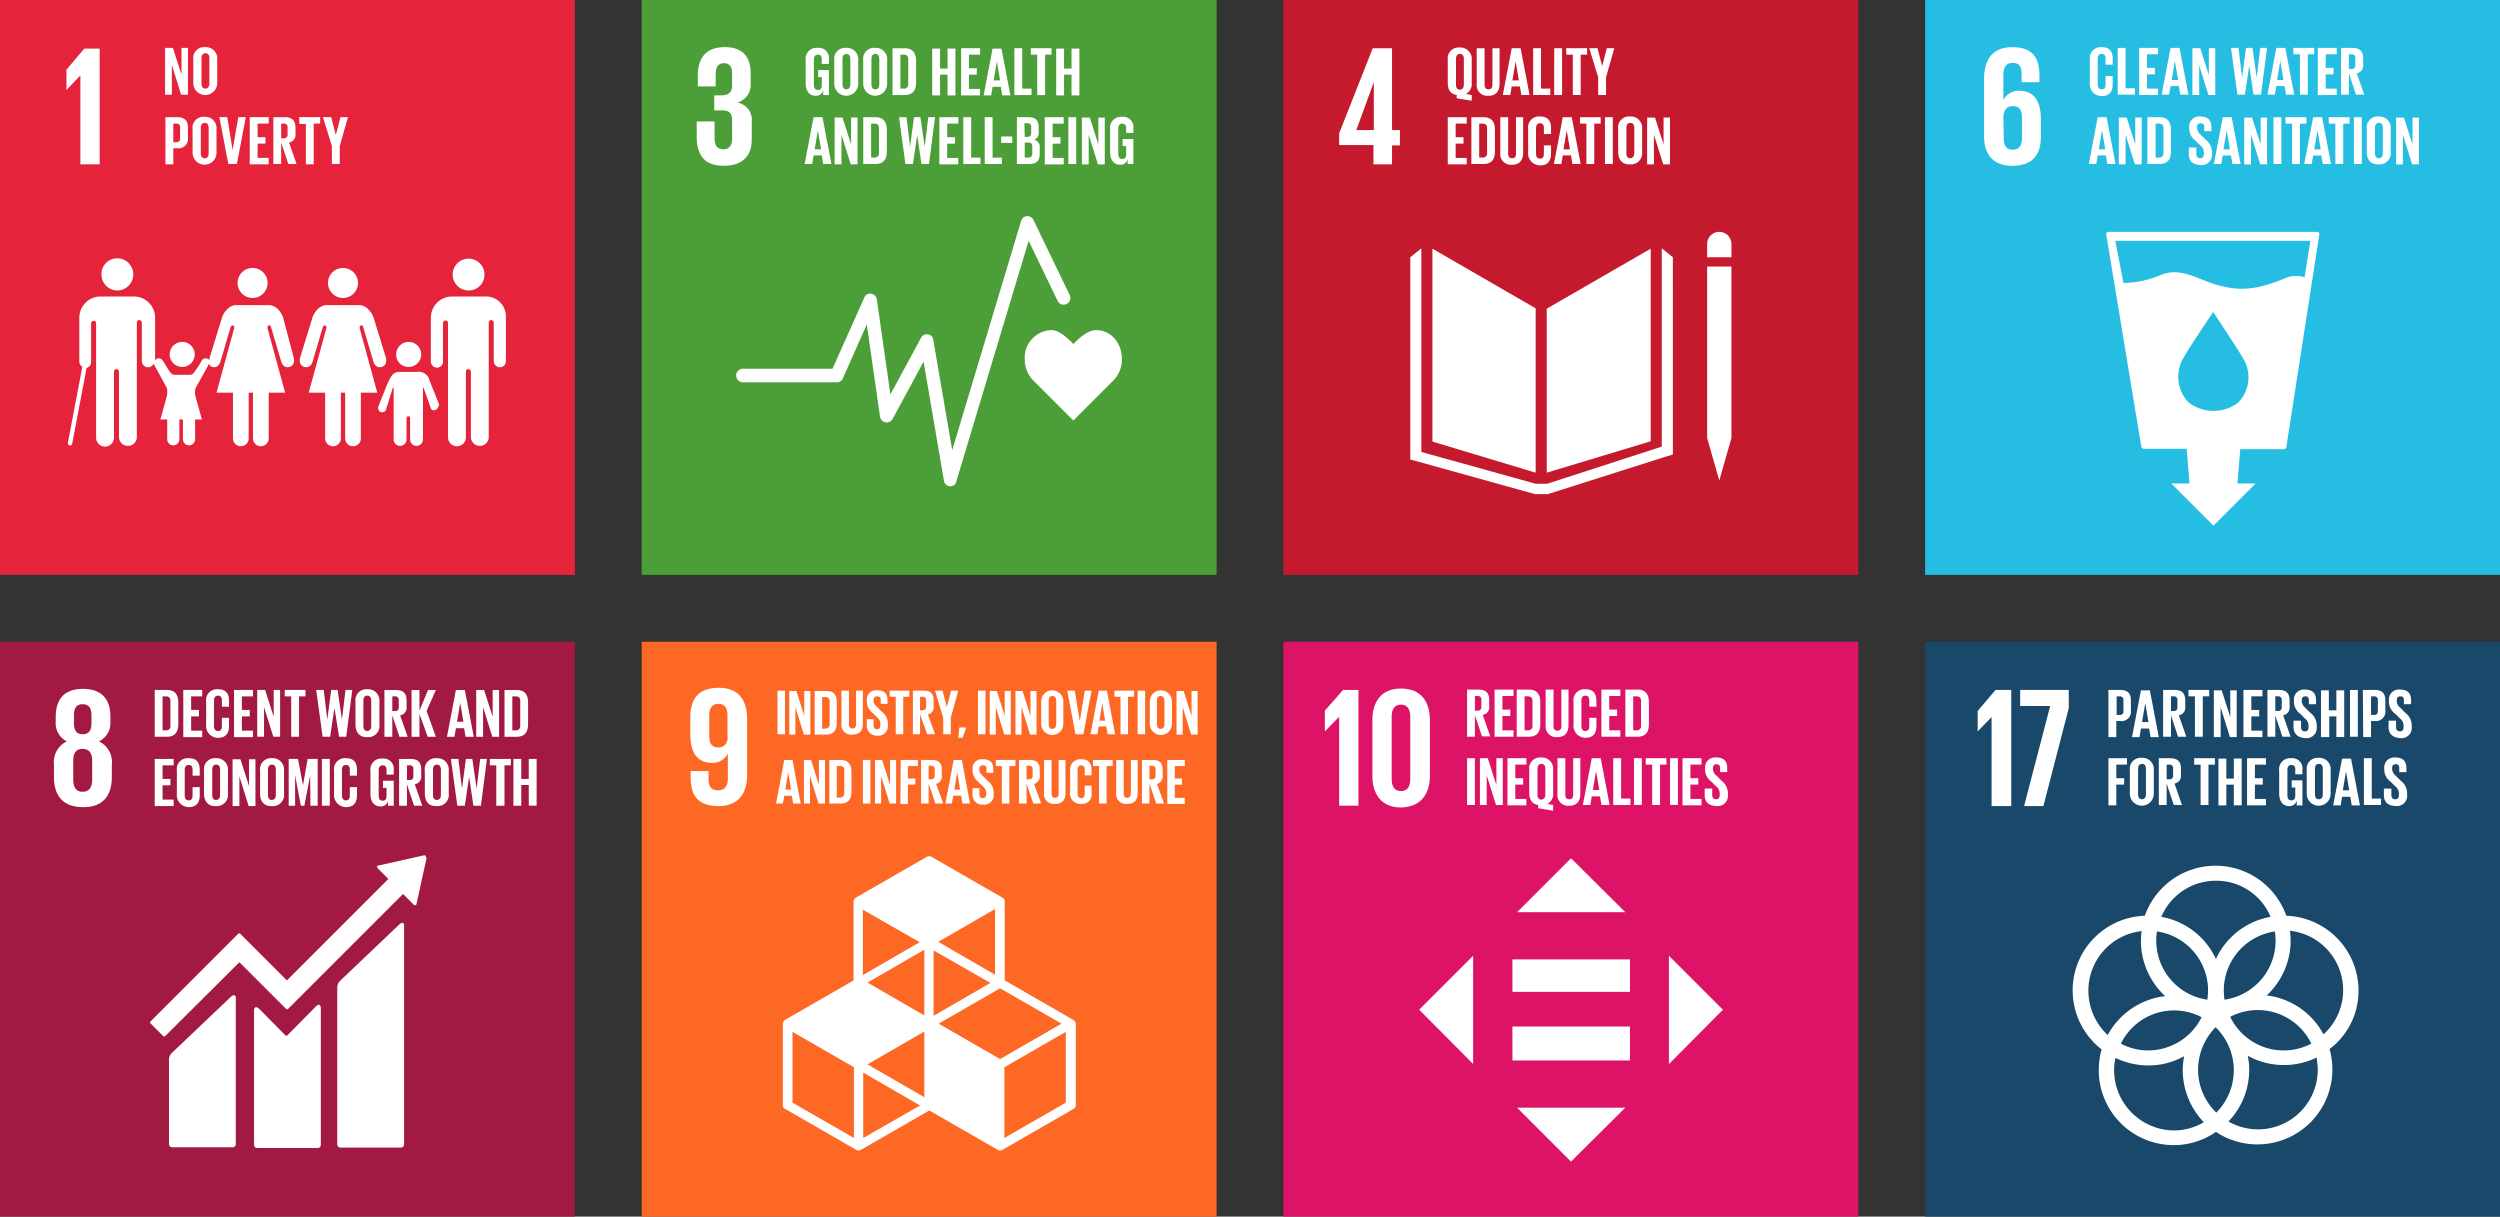
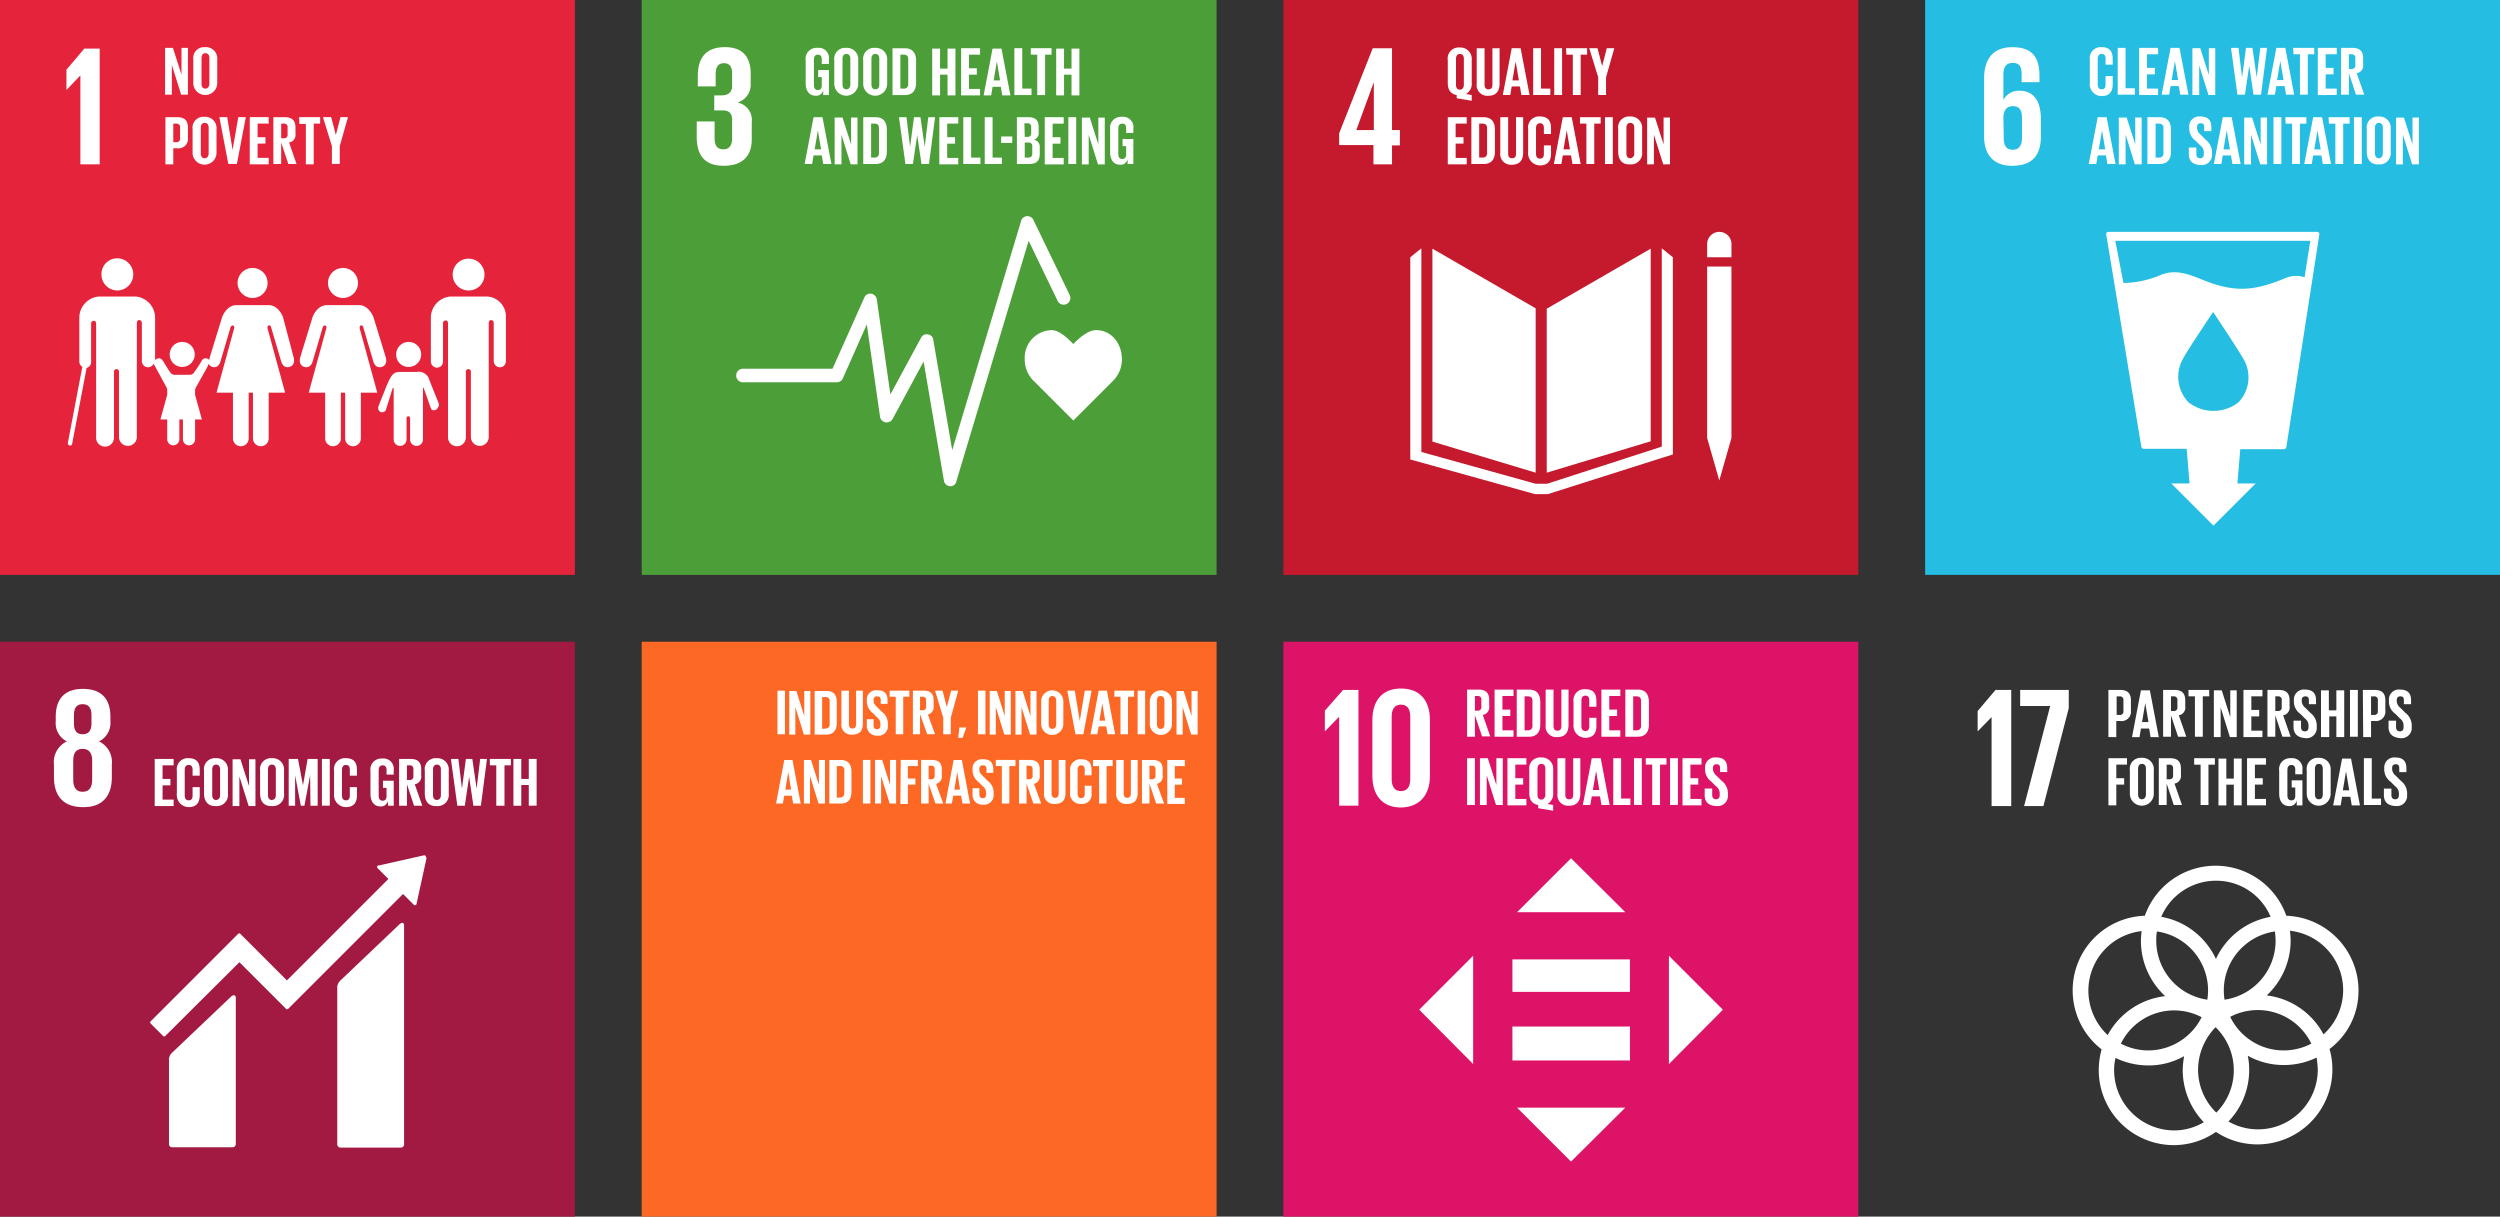
<svg xmlns="http://www.w3.org/2000/svg" width="374" height="182" viewBox="0 0 374 182">
  <rect x="0" y="0" width="374" height="182" fill="#333333" stroke="none" />
  <g id="グループ_6292" data-name="グループ 6292" transform="translate(-131 -2609)">
    <g id="グループ_6270" data-name="グループ 6270" transform="translate(-71.999 1079.9)">
      <path id="パス_20253" data-name="パス 20253" d="M83.8,185h86v86h-86Z" transform="translate(119.199 1344.1)" fill="#e5243b" />
      <path id="パス_20254" data-name="パス 20254" d="M104.431,202.662h.053v13.255h2.886V198.6h-2.3l-2.672,3.154V204.8Zm58.153,32.123a2.35,2.35,0,0,0,2.352-2.405,2.379,2.379,0,1,0-2.352,2.405Zm2.779.909H159.8a3.189,3.189,0,0,0-2.886,3.154v6.574a.937.937,0,0,0,.909.909.9.9,0,0,0,.909-.909v-5.666c0-.214.053-.481.428-.481.267,0,.321.267.321.481v17a1.336,1.336,0,0,0,2.672,0v-9.835a.374.374,0,1,1,.748,0V256.7a1.336,1.336,0,0,0,2.672,0v-17c0-.16.053-.481.321-.481.374,0,.428.267.428.481v5.666a.937.937,0,0,0,.909.909.9.9,0,0,0,.909-.909v-6.521a2.985,2.985,0,0,0-2.779-3.154Zm-21.594.214a2.245,2.245,0,1,0-2.245-2.245A2.258,2.258,0,0,0,143.77,235.908Zm2.672,4.116c.321-.107.374.321.374.321l1.5,5.078s.267,1.069,1.229.8.641-1.39.641-1.39l-1.871-6.093s-.695-1.764-2.138-1.764h-4.81c-1.5,0-2.138,1.764-2.138,1.764l-1.871,6.093s-.321,1.122.641,1.39,1.229-.8,1.229-.8l1.5-5.078s.107-.374.374-.321c.321.107.16.481.16.481l-2.619,9.567H141.1v6.841a1.176,1.176,0,1,0,2.352,0v-6.841h.641v6.841a1.176,1.176,0,1,0,2.352,0v-6.841H148.9l-2.619-9.567S146.175,240.13,146.442,240.023Zm-16.2-4.116A2.245,2.245,0,1,0,128,233.663,2.258,2.258,0,0,0,130.247,235.908Zm4.543,2.833s-.641-1.764-2.138-1.764h-4.81c-1.5,0-2.138,1.764-2.138,1.764l-1.871,6.093a1.3,1.3,0,0,0-.053.374.658.658,0,0,0-.534-.267.614.614,0,0,0-.588.321,15.6,15.6,0,0,1-1.229,1.871.709.709,0,0,1-.588.267H118.6a.709.709,0,0,1-.588-.267c-.267-.267-1.176-1.871-1.229-1.871a.614.614,0,0,0-.588-.321.588.588,0,0,0-.534.321v-6.414a3.189,3.189,0,0,0-2.886-3.154H107.21a3.189,3.189,0,0,0-2.886,3.154v6.574a.922.922,0,0,0,.481.8.187.187,0,0,0-.053.107l-2.138,11.224a.368.368,0,0,0,.267.428h.053a.3.3,0,0,0,.321-.267l2.138-11.224v-.107a.916.916,0,0,0,.695-.909v-5.666c0-.214.053-.481.428-.481.267,0,.321.267.321.481v17a1.336,1.336,0,0,0,2.672,0v-9.888a.374.374,0,1,1,.748,0V256.7a1.336,1.336,0,0,0,2.672,0v-17c0-.16.053-.481.321-.481.374,0,.428.267.428.481v5.666a.937.937,0,0,0,.909.909.952.952,0,0,0,.855-.534.187.187,0,0,0,.053.107l1.871,3.421a1.106,1.106,0,0,1,.107.428v.695l-1.016,3.688h1.016v2.993a.909.909,0,0,0,1.817,0V254.08h.534v2.993a.909.909,0,0,0,1.817,0V254.08h1.016l-1.016-3.688v-.641a1.106,1.106,0,0,1,.107-.428l1.764-3.154a2.425,2.425,0,0,0,.16-.428.956.956,0,0,0,.534.481c.962.267,1.229-.8,1.229-.8l1.5-5.078s.107-.374.374-.321c.321.107.16.481.16.481l-2.619,9.567h2.459v6.841a1.176,1.176,0,1,0,2.352,0v-6.841h.641v6.841a1.176,1.176,0,1,0,2.352,0v-6.841h2.459l-2.619-9.567s-.107-.428.16-.481c.321-.107.374.321.374.321l1.5,5.078s.267,1.069,1.229.8.641-1.39.641-1.39Zm18.814,7.483a1.871,1.871,0,1,0-1.871-1.871A1.827,1.827,0,0,0,153.6,246.223Zm4.436,5.345c0-.053-1.176-2.94-1.336-3.367a1.647,1.647,0,0,0-1.924-1.229h-2.619c-.962.053-1.283.534-2.352,3.314-.16.374-.695,1.71-.695,1.764a.673.673,0,0,0,.267.909.634.634,0,0,0,.8-.267l1.016-3.26s.16-.214.16,0v7.643a.962.962,0,1,0,1.924,0v-3.047s-.053-.428.267-.428.267.428.267.428v3.047a.962.962,0,1,0,1.924,0V249.43c0-.214.107-.053.107-.053l.8,2.245s.321,1.016.428,1.016a.651.651,0,0,0,.909-.374.566.566,0,0,0,.053-.695ZM109.99,234.785a2.405,2.405,0,0,0,0-4.81,2.35,2.35,0,0,0-2.352,2.405A2.384,2.384,0,0,0,109.99,234.785Z" transform="translate(110.541 1337.769)" fill="#fff" />
      <path id="パス_20255" data-name="パス 20255" d="M132.566,246.037a1.871,1.871,0,1,0-1.871-1.871A1.859,1.859,0,0,0,132.566,246.037Zm-1.55-45.165v4.436H130v-7h1.176l1.283,4.009v-4.009h.962v7h-1.016Zm3.207,2.619v-3.421a1.636,1.636,0,0,1,1.764-1.871,1.7,1.7,0,0,1,1.817,1.871v3.421a1.792,1.792,0,1,1-3.581,0Zm2.405.16v-3.795c0-.428-.16-.748-.588-.748s-.588.321-.588.748v3.795c0,.428.16.748.588.748C136.414,204.4,136.628,204.079,136.628,203.652Zm-6.574,5.024h1.764c1.176,0,1.6.588,1.6,1.55v1.5a1.416,1.416,0,0,1-1.6,1.6h-.588v2.405h-1.176Zm1.176.962v2.779h.428a.512.512,0,0,0,.588-.588v-1.6a.513.513,0,0,0-.588-.588Zm2.886,4.276v-3.421a1.636,1.636,0,0,1,1.764-1.871,1.7,1.7,0,0,1,1.817,1.871v3.421a1.792,1.792,0,1,1-3.581,0Zm2.405.16V210.28c0-.428-.16-.748-.588-.748s-.588.321-.588.748v3.795c0,.428.16.748.588.748C136.307,214.823,136.521,214.5,136.521,214.074Zm5.559-5.4-1.336,7h-1.283l-1.336-7H139.3l.8,4.917.855-4.917Zm.588,0H145.5v.962h-1.657v2.031h1.176v.962h-1.176v2.138H145.5v.962h-2.833Zm4.7,3.795v3.207H146.2v-7h1.71c1.176,0,1.6.588,1.6,1.55v.909a1.165,1.165,0,0,1-.962,1.336l1.122,3.207H148.44l-1.069-3.207Zm0-2.833v2.191h.374a.513.513,0,0,0,.588-.588v-1.016a.513.513,0,0,0-.588-.588Zm2.672-.962H153.2v.962h-.962v6.093h-1.176v-6.04H150.1l-.053-1.016Zm6.093,4.329v2.672h-1.176v-2.672l-1.336-4.329h1.229l.695,2.673.695-2.673h1.122Z" transform="translate(97.693 1337.955)" fill="#fff" />
    </g>
    <g id="グループ_6271" data-name="グループ 6271" transform="translate(-332.699 1079.9)">
      <path id="パス_20305" data-name="パス 20305" d="M440.5,185h86v86h-86Z" transform="translate(119.199 1344.1)" fill="#4c9f38" />
      <path id="パス_20306" data-name="パス 20306" d="M459.909,215.945c2.94,0,4.222-1.55,4.222-3.955v-2.566a2.65,2.65,0,0,0-2.138-2.94,2.772,2.772,0,0,0,1.978-2.833v-1.5c0-2.459-1.176-3.955-3.848-3.955-2.993,0-4.062,1.764-4.062,4.329v1.55h2.672v-1.764c0-1.069.321-1.71,1.229-1.71s1.229.588,1.229,1.55v1.871c0,.909-.588,1.39-1.55,1.39h-1.122v2.245h1.229c1.016,0,1.443.481,1.443,1.39v2.886c0,.909-.428,1.55-1.283,1.55-1.016,0-1.336-.641-1.336-1.71v-2.459H455.9v2.3c0,2.619,1.069,4.329,4.009,4.329" transform="translate(112.03 1337.955)" fill="#fff" />
      <g id="グループ_6067" data-name="グループ 6067" transform="translate(573.863 1561.43)">
        <path id="パス_20307" data-name="パス 20307" d="M562.238,281.783c0-2.405-1.55-4.383-3.9-4.383-1.176,0-2.619,1.283-3.367,2.085-.748-.8-2.085-2.085-3.26-2.085a4.13,4.13,0,0,0-4.009,4.383,4.5,4.5,0,0,0,1.229,3.1l6.04,6.04,6.04-6.04A4.5,4.5,0,0,0,562.238,281.783Z" transform="translate(-504.566 -260.343)" fill="#fff" />
        <path id="パス_20308" data-name="パス 20308" d="M499.016,285.9a.986.986,0,0,1-.962-.8l-3.047-17.852-4.65,8.605a1.008,1.008,0,0,1-1.871-.374l-1.978-13.79-3.581,8.071a.988.988,0,0,1-.909.588h-14a1.016,1.016,0,1,1,0-2.031h13.362l4.757-10.636a.937.937,0,0,1,1.015-.588,1.021,1.021,0,0,1,.855.855l2.031,14.217,4.6-8.5a.9.9,0,0,1,1.016-.481.909.909,0,0,1,.8.8l2.833,16.516L509.6,246.189a.983.983,0,0,1,1.817-.16l5.452,11.278a1,1,0,1,1-1.817.855l-4.329-8.979-10.8,35.918a.911.911,0,0,1-.909.8Z" transform="translate(-467 -245.487)" fill="#fff" />
      </g>
      <g id="グループ_6068" data-name="グループ 6068" transform="translate(584.232 1536.262)">
        <path id="パス_20309" data-name="パス 20309" d="M488.217,201.714h1.657v3.741h-.855v-.748a1.06,1.06,0,0,1-1.122.855c-1.016,0-1.5-.8-1.5-1.871v-3.421a1.636,1.636,0,0,1,1.764-1.871,1.539,1.539,0,0,1,1.71,1.764v.641h-1.069v-.695c0-.428-.16-.695-.588-.695s-.588.321-.588.748v3.795c0,.428.16.748.588.748.374,0,.588-.214.588-.695v-1.229h-.535v-1.069Zm2.459,1.978v-3.421a1.636,1.636,0,0,1,1.764-1.871,1.7,1.7,0,0,1,1.817,1.871v3.421a1.792,1.792,0,1,1-3.581,0Zm2.405.16v-3.795c0-.428-.16-.748-.588-.748s-.588.321-.588.748v3.795c0,.428.16.748.588.748C492.867,204.6,493.081,204.279,493.081,203.852Zm1.924-.16v-3.421a1.636,1.636,0,0,1,1.764-1.871,1.7,1.7,0,0,1,1.817,1.871v3.421a1.792,1.792,0,1,1-3.581,0Zm2.405.16v-3.795c0-.428-.16-.748-.588-.748s-.588.321-.588.748v3.795c0,.428.16.748.588.748S497.411,204.279,497.411,203.852Zm5.505-3.528v3.26c0,1.069-.427,1.871-1.71,1.871h-1.817v-7h1.817C502.435,198.453,502.916,199.255,502.916,200.324Zm-1.871,4.169a.621.621,0,0,0,.695-.695V200.11c0-.428-.16-.695-.695-.695h-.481v5.078Zm6.574-2.085H506.5v3.1h-1.176v-7H506.5V201.5h1.122v-2.993H508.8v7h-1.176Zm2.031-3.955h2.833v.962h-1.657v2.031H512v.962h-1.176v2.138h1.657v.962h-2.833Zm3.367,7.055,1.336-7h1.336l1.336,7H515.8l-.214-1.283h-1.229l-.214,1.283Zm1.5-2.245h.962L515,200.431Zm3.1-4.81h1.176v6.04h1.39v.962h-2.566Zm2.405,0h3.154v.962h-.962v6.04h-1.176v-6.04h-.962v-.962h-.053Zm6.147,3.955h-1.122v3.1h-1.176v-7h1.176V201.5h1.122v-2.993h1.176v7h-1.176Z" transform="translate(-486.4 -198.4)" fill="#fff" />
      </g>
      <g id="グループ_6069" data-name="グループ 6069" transform="translate(584.072 1546.578)">
        <path id="パス_20310" data-name="パス 20310" d="M486.1,224.755l1.336-7h1.336l1.336,7h-1.229l-.214-1.283h-1.229l-.214,1.283Zm1.5-2.191h.962l-.481-2.833Zm4.009-2.191v4.436H490.59v-7h1.176l1.283,4.009v-4.009h.962v7h-1.016Zm6.788-.748v3.26c0,1.069-.428,1.871-1.71,1.871h-1.817v-7h1.817C497.966,217.753,498.393,218.555,498.393,219.624Zm-1.871,4.169a.621.621,0,0,0,.695-.695V219.41c0-.428-.16-.695-.695-.695h-.481v5.078Zm6.414-3.367-.641,4.329h-1.122l-.962-7h1.122l.535,4.436.588-4.436h.962l.641,4.436.534-4.436h1.016l-.909,7h-1.122Zm3.314-2.672h2.833v.962h-1.657v2.031H508.6v.962h-1.176v2.138h1.657v.962H506.25Zm3.581,0h1.176v6.04h1.39v.962h-2.566Zm3.207,0h1.176v6.04h1.39v.962h-2.566Zm2.459,2.886h1.657v.962H515.5Zm2.352-2.886h1.71c1.176,0,1.55.535,1.55,1.55V220a1.032,1.032,0,0,1-.695,1.122,1.071,1.071,0,0,1,.855,1.176v.909c0,1.016-.428,1.55-1.6,1.55h-1.817Zm1.176,2.94h.428c.374,0,.535-.214.535-.588v-.855a.513.513,0,0,0-.588-.588h-.428Zm0,.909v2.191h.535a.535.535,0,0,0,.588-.588v-1.069a.512.512,0,0,0-.588-.588h-.535Zm2.993-3.848h2.833v.962h-1.657v2.031h1.176v.962h-1.176v2.138h1.657v.962h-2.833Zm3.528,0h1.176v7h-1.176Zm3.047,2.619v4.436h-1.016v-7h1.176l1.283,4.009v-4.009H531v7h-1.016Zm5.024.641h1.657v3.741h-.855v-.748a1.06,1.06,0,0,1-1.122.855c-1.016,0-1.5-.8-1.5-1.871v-3.421a1.636,1.636,0,0,1,1.764-1.871,1.539,1.539,0,0,1,1.71,1.764v.641H534.2v-.695c0-.428-.16-.695-.588-.695s-.588.321-.588.748v3.795c0,.428.16.748.588.748.374,0,.588-.214.588-.695v-1.229h-.534v-1.069Z" transform="translate(-486.1 -217.7)" fill="#fff" />
      </g>
    </g>
    <g id="グループ_6272" data-name="グループ 6272" transform="translate(-414.999 1079.9)">
      <path id="パス_20311" data-name="パス 20311" d="M618.8,185h86v86h-86Z" transform="translate(119.199 1344.1)" fill="#c5192d" />
      <path id="パス_20312" data-name="パス 20312" d="M639.531,215.871h2.779v-2.833h1.176v-2.3H642.31V198.5h-2.886L634.4,211.221v1.764h5.131Zm-2.565-5.131,2.619-7.162v7.162Z" transform="translate(111.937 1337.816)" fill="#fff" />
      <g id="グループ_6070" data-name="グループ 6070" transform="translate(756.974 1563.789)">
        <path id="パス_20313" data-name="パス 20313" d="M675.947,261.338,660.5,252.412v28.863l15.447,4.65Zm1.657.053v24.533l15.554-4.7V252.412Zm27.633-9.674a1.817,1.817,0,1,0-3.635,0v1.978h3.635Zm-3.154,29.023H701.6l1.817,6.36,1.817-6.36h0V255.085H701.6V280.74Z" transform="translate(-657.186 -249.9)" fill="#fff" />
        <path id="パス_20314" data-name="パス 20314" d="M693.585,255.836l-1.657-1.336v29.664l-17.157,5.559h-1.71l-17.1-4.757V254.5l-1.657,1.336v30.252l18.654,5.185h1.924l17.157-5.452,1.55-.481Z" transform="translate(-654.3 -252.041)" fill="#fff" />
      </g>
      <g id="グループ_6071" data-name="グループ 6071" transform="translate(762.586 1546.525)">
        <path id="パス_20315" data-name="パス 20315" d="M664.8,217.707h2.833v.962h-1.657V220.7h1.176v.962h-1.176V223.8h1.657v.962H664.8v-7.055Zm7.055,1.871v3.26c0,1.069-.428,1.871-1.71,1.871h-1.817v-7h1.817C671.428,217.707,671.855,218.509,671.855,219.578Zm-1.871,4.169a.621.621,0,0,0,.695-.695v-3.688c0-.428-.16-.695-.695-.695H669.5v5.078Zm6.093-6.04V223c0,1.069-.481,1.817-1.657,1.817A1.6,1.6,0,0,1,672.657,223v-5.292h1.176v5.452c0,.428.16.695.588.695s.588-.267.588-.695v-5.452Zm.748,5.185v-3.421a1.636,1.636,0,0,1,1.764-1.871c1.283,0,1.657.748,1.657,1.764v.855h-1.069v-.909c0-.428-.16-.695-.588-.695s-.588.321-.588.748v3.795c0,.428.16.748.588.748s.588-.267.588-.695v-1.283h1.069v1.229c0,1.016-.428,1.764-1.657,1.764a1.812,1.812,0,0,1-1.764-2.031Zm3.848,1.817,1.336-7h1.336l1.336,7h-1.229l-.214-1.283h-1.229l-.214,1.283Zm1.443-2.191h.962l-.481-2.833-.481,2.833Zm2.405-4.81h3.154v.962h-.962v6.04h-1.176v-6.04h-.962v-.962Zm3.795,0h1.176v7h-1.176Zm1.978,5.185v-3.421a1.636,1.636,0,0,1,1.764-1.871,1.7,1.7,0,0,1,1.817,1.871v3.421a1.673,1.673,0,0,1-1.817,1.871C690.83,224.816,690.3,224.014,690.3,222.891Zm2.405.214V219.31c0-.428-.16-.748-.588-.748s-.588.321-.588.748v3.795c0,.428.16.748.588.748A.672.672,0,0,0,692.7,223.105Zm2.94-2.779v4.436h-1.016v-7H695.8l1.283,4.009V217.76h.962v7H697.03Z" transform="translate(-664.8 -217.6)" fill="#fff" />
      </g>
      <g id="グループ_6072" data-name="グループ 6072" transform="translate(762.586 1536.209)">
        <path id="パス_20316" data-name="パス 20316" d="M666.136,205.89v-.481c-.962-.16-1.336-.855-1.336-1.817v-3.421a1.636,1.636,0,0,1,1.764-1.871,1.7,1.7,0,0,1,1.817,1.871v3.421a1.694,1.694,0,0,1-.855,1.657l.855.16v.855l-2.245-.374Zm1.069-2.031V200.01c0-.428-.16-.748-.588-.748s-.588.321-.588.748v3.848c0,.428.16.748.588.748C666.991,204.607,667.205,204.286,667.205,203.859Zm5.345-5.452V203.7c0,1.069-.481,1.817-1.657,1.817a1.6,1.6,0,0,1-1.764-1.817v-5.291h1.176v5.452c0,.428.16.695.588.695s.588-.267.588-.695v-5.452Zm.481,7,1.336-7H675.7l1.336,7h-1.229l-.214-1.283h-1.229l-.214,1.283Zm1.443-2.191h.962l-.481-2.833-.481,2.833Zm3.1-4.81h1.176v6.04h1.39v.962h-2.565Zm3.153,0H681.9v7h-1.176Zm1.764,0h3.153v.962h-.962v6.04h-1.176v-6.04h-.962Zm5.986,4.329v2.672H687.3v-2.672l-1.336-4.329H687.2l.695,2.672.695-2.672h1.122l-1.229,4.329Z" transform="translate(-664.8 -198.3)" fill="#fff" />
      </g>
    </g>
    <g id="グループ_6273" data-name="グループ 6273" transform="translate(-675.699 1079.9)">
      <path id="パス_20323" data-name="パス 20323" d="M975.5,185h86v86h-86Z" transform="translate(119.199 1344.1)" fill="#26bde2" />
      <path id="パス_20324" data-name="パス 20324" d="M996.221,215.945c3.1,0,4.276-1.71,4.276-4.383V209c0-2.833-1.122-4.276-3.207-4.276a2.541,2.541,0,0,0-2.405,1.39v-3.741c0-1.069.321-1.817,1.39-1.817s1.336.641,1.336,1.71v1.176h2.672v-.909c0-2.566-.855-4.329-4.062-4.329-3.047,0-4.222,1.978-4.222,4.7v8.445c-.053,2.619,1.122,4.6,4.222,4.6m-1.336-7.323c.053-.962.481-1.6,1.39-1.6,1.015,0,1.39.588,1.39,1.764v2.993c0,1.122-.427,1.764-1.39,1.764s-1.336-.641-1.336-1.764Zm47.2,17.318a.409.409,0,0,0-.267-.107H1010.6a.409.409,0,0,0-.267.107.354.354,0,0,0-.053.321l5.238,31.7a.4.4,0,0,0,.374.321h6.414l.428,5.185h-2.726l6.307,6.307,6.307-6.307h-2.726l.428-5.131h6.521a.39.39,0,0,0,.374-.321l4.917-31.7c.053-.214,0-.321-.053-.374Zm-12.026,25.388a6.1,6.1,0,0,1-7.483,0,5.516,5.516,0,0,1-.695-6.735c.481-.962,4.115-6.36,4.383-6.788v0c.321.481,3.9,5.879,4.383,6.788A5.407,5.407,0,0,1,1030.054,251.329Zm9.888-18.707a4.042,4.042,0,0,0-2.94.16c-3.848,1.55-6.521,2.138-10.583.855-2.566-.8-4.971-2.459-7.8-1.443a14.929,14.929,0,0,1-5.773,1.283l-1.229-6.307H1040.8Z" transform="translate(111.52 1337.955)" fill="#fff" />
      <g id="グループ_6076" data-name="グループ 6076" transform="translate(1119.179 1546.525)">
        <path id="パス_20325" data-name="パス 20325" d="M1021.3,224.709l1.336-7h1.336l1.336,7h-1.229l-.214-1.283h-1.229l-.214,1.283Zm1.5-2.191h.962l-.481-2.833Zm4.009-2.191v4.436h-1.015v-7h1.176l1.283,4.009V217.76h.962v7h-1.016Zm6.788-.748v3.26c0,1.069-.428,1.871-1.71,1.871h-1.817v-7h1.817C1033.166,217.707,1033.594,218.509,1033.594,219.578Zm-1.817,4.169a.621.621,0,0,0,.695-.695v-3.688c0-.428-.161-.695-.695-.695h-.481v5.078Zm4.49-.535v-.962h1.123v.962c0,.374.16.641.588.641.374,0,.534-.267.534-.641v-.267a1.292,1.292,0,0,0-.534-1.016l-.695-.695a2.256,2.256,0,0,1-.962-1.871v-.214a1.489,1.489,0,0,1,1.657-1.55c1.176,0,1.657.588,1.657,1.6v.588h-1.069V219.2c0-.428-.161-.588-.535-.588-.321,0-.534.16-.534.588v.16a1.369,1.369,0,0,0,.534.962l.748.748a2.389,2.389,0,0,1,.962,1.817v.321a1.533,1.533,0,0,1-1.71,1.657C1036.693,224.816,1036.266,224.121,1036.266,223.212Zm3.741,1.5,1.336-7h1.336l1.336,7h-1.229l-.214-1.283h-1.229l-.214,1.283Zm1.443-2.191h.962l-.481-2.833Zm4.116-2.191v4.436h-1.016v-7h1.176l1.283,4.009V217.76h.962v7h-1.016Zm3.367-2.619h1.176v7h-1.176Zm1.764,0h3.153v.962h-.962v6.04h-1.176v-6.04h-.962Zm2.833,7,1.336-7h1.336l1.336,7h-1.23l-.214-1.283h-1.229l-.214,1.283h-1.123Zm1.5-2.191h.962l-.481-2.833Zm2.138-4.81h3.154v.962h-.962v6.04h-1.176v-6.04h-.962Zm3.795,0h1.176v7h-1.176Zm1.924,5.185v-3.421a1.636,1.636,0,0,1,1.764-1.871,1.7,1.7,0,0,1,1.817,1.871v3.421a1.673,1.673,0,0,1-1.817,1.871C1063.471,224.816,1062.884,224.014,1062.884,222.892Zm2.405.214V219.31c0-.428-.16-.748-.588-.748s-.588.321-.588.748v3.795c0,.428.16.748.588.748C1065.128,223.8,1065.289,223.533,1065.289,223.105Zm2.993-2.779v4.436h-1.016v-7h1.176l1.283,4.009V217.76h.962v7h-1.016Z" transform="translate(-1021.3 -217.6)" fill="#fff" />
      </g>
      <g id="グループ_6077" data-name="グループ 6077" transform="translate(1119.339 1536.155)">
        <path id="パス_20326" data-name="パス 20326" d="M1021.6,203.491v-3.421a1.636,1.636,0,0,1,1.764-1.871c1.283,0,1.657.748,1.657,1.764v.855h-1.069v-.909c0-.428-.16-.695-.588-.695s-.588.321-.588.748v3.795c0,.428.16.748.588.748s.588-.267.588-.695v-1.283h1.069v1.229c0,1.016-.428,1.764-1.657,1.764a1.782,1.782,0,0,1-1.764-2.031Zm4.169-5.185h1.176v6.04h1.39v.962h-2.566Zm3.207,0h2.833v.962h-1.657V201.3h1.176v.962h-1.176V204.4h1.657v.962h-2.833Zm3.367,7,1.336-7h1.336l1.336,7h-1.229l-.214-1.283h-1.229l-.214,1.283Zm1.5-2.191h.962l-.481-2.833Zm4.116-2.191v4.436h-1.016v-7h1.176l1.283,4.009V198.36h.962v7h-1.016Zm7.483.053-.641,4.329h-1.122l-.962-7h1.123l.534,4.436.588-4.436h.962l.641,4.436.534-4.436h1.016l-.909,7h-1.123l-.641-4.329Zm2.726,4.329,1.336-7h1.336l1.336,7h-1.229l-.214-1.283H1049.5l-.214,1.283Zm1.443-2.191h.962l-.481-2.833Zm2.405-4.81h3.153v.962h-.962v6.04h-1.176v-6.04h-.962Zm3.688,0h2.833v.962h-1.657V201.3h1.176v.962h-1.176V204.4h1.657v.962H1055.7Zm4.65,3.795v3.207h-1.176v-7h1.71c1.176,0,1.6.588,1.6,1.55v.909a1.165,1.165,0,0,1-.962,1.336l1.123,3.207h-1.229Zm0-2.833v2.191h.374a.512.512,0,0,0,.588-.588v-1.016a.512.512,0,0,0-.588-.588Z" transform="translate(-1021.6 -198.2)" fill="#fff" />
      </g>
    </g>
    <g id="グループ_6274" data-name="グループ 6274" transform="translate(-250.299 998.3)">
      <path id="パス_20275" data-name="パス 20275" d="M262.1,362.6h86v86h-86Z" transform="translate(119.199 1344.1)" fill="#a21942" />
      <path id="パス_20276" data-name="パス 20276" d="M285.859,389.056v-1.924a3.426,3.426,0,0,0-1.924-3.474,3.057,3.057,0,0,0,1.71-2.993v-.695c0-2.726-1.39-4.169-4.116-4.169-2.672,0-4.062,1.443-4.062,4.169v.695a3.052,3.052,0,0,0,1.657,2.993,3.425,3.425,0,0,0-1.924,3.474V389c0,2.619,1.229,4.49,4.329,4.49,3.047.053,4.329-1.817,4.329-4.436m-5.666-9.3c0-1.069.374-1.657,1.283-1.657.962,0,1.336.588,1.336,1.657v1.176c0,1.069-.374,1.657-1.336,1.657s-1.283-.641-1.283-1.657Zm2.726,9.621c0,1.069-.374,1.817-1.443,1.817-1.016,0-1.39-.748-1.39-1.817v-2.833c0-1.069.374-1.764,1.39-1.764,1.069,0,1.443.748,1.443,1.764Z" transform="translate(112.17 1337.955)" fill="#fff" />
      <g id="グループ_6051" data-name="グループ 6051" transform="translate(403.761 1738.663)">
        <path id="パス_20277" data-name="パス 20277" d="M343.821,441.558l-8.766,8.338a1.463,1.463,0,0,0-.481,1.229v23.3a.479.479,0,0,0,.481.481h9.033a.479.479,0,0,0,.481-.481V441.772c.053-.321-.16-.8-.748-.214m-25.175,10.8-8.766,8.338a1.463,1.463,0,0,0-.481,1.229v12.454a.479.479,0,0,0,.481.481h9.033a.479.479,0,0,0,.481-.481V452.569c.053-.267-.16-.748-.748-.214" transform="translate(-306.581 -431.189)" fill="#fff" />
        <path id="パス_20278" data-name="パス 20278" d="M345.375,422.667a.321.321,0,0,0-.053-.214.2.2,0,0,0-.16-.053h-.107l-6.681,1.5h-.107a.187.187,0,0,0-.107.053.258.258,0,0,0,0,.374l.053.053,1.55,1.55-15.18,15.18-7-7a.243.243,0,0,0-.267,0l-1.924,1.924-11.224,11.224a.243.243,0,0,0,0,.267l1.924,1.924a.243.243,0,0,0,.267,0l11.117-11.064,5.078,5.078,1.924,1.924a.243.243,0,0,0,.267,0l17.211-17.211,1.6,1.6a.258.258,0,0,0,.374,0,.2.2,0,0,0,.053-.16l1.5-6.841-.107-.107Z" transform="translate(-304.125 -422.4)" fill="#fff" />
-         <path id="パス_20279" data-name="パス 20279" d="M342.393,464.527l-4.223,4.276a.239.239,0,0,1-.267,0l-3.848-3.9c-.695-.695-.855-.107-.855.16v20.1a.479.479,0,0,0,.481.481h9.033a.479.479,0,0,0,.481-.481V464.741c0-.374-.214-.855-.8-.214" transform="translate(-317.66 -441.864)" fill="#fff" />
      </g>
      <g id="グループ_6052" data-name="グループ 6052" transform="translate(404.443 1713.809)">
-         <path id="パス_20280" data-name="パス 20280" d="M308.928,377.878v3.26c0,1.069-.428,1.871-1.71,1.871H305.4v-7h1.817C308.5,376.007,308.928,376.809,308.928,377.878Zm-1.871,4.169a.621.621,0,0,0,.695-.695v-3.688c0-.428-.16-.695-.695-.695h-.481v5.078Zm2.619-6.04h2.833v.962h-1.657V379h1.176v.962h-1.176V382.1h1.657v.962h-2.833v-7.055Zm3.421,5.185v-3.421a1.636,1.636,0,0,1,1.764-1.871c1.283,0,1.657.748,1.657,1.764v.855h-1.069v-.962c0-.428-.16-.695-.588-.695s-.588.321-.588.748v3.795c0,.428.16.748.588.748s.588-.267.588-.695v-1.283h1.069v1.229c0,1.016-.428,1.764-1.657,1.764A1.768,1.768,0,0,1,313.1,381.192Zm4.169-5.185H320.1v.962h-1.657V379h1.176v.962h-1.176V382.1H320.1v.962h-2.833v-7.055Zm4.49,2.566v4.436H320.74v-7h1.176l1.283,4.009v-4.009h.962v7h-1.016Zm3.047-2.566h3.153v.962h-.962v6.04h-1.176v-6.04h-.962v-.962Zm7.483,2.672-.641,4.329h-1.122l-.962-7h1.122l.534,4.436.588-4.436h.962l.641,4.436.535-4.436h1.016l-.909,7H332.98Zm3.154,2.512v-3.421A1.636,1.636,0,0,1,337.2,375.9a1.7,1.7,0,0,1,1.817,1.871v3.421a1.673,1.673,0,0,1-1.817,1.871C335.973,383.116,335.439,382.261,335.439,381.192Zm2.352.214V377.61c0-.428-.16-.748-.588-.748s-.588.321-.588.748v3.795c0,.428.16.748.588.748C337.63,382.1,337.79,381.833,337.79,381.405Zm3.154-1.6v3.207h-1.176v-7h1.71c1.176,0,1.6.588,1.6,1.55v.909a1.165,1.165,0,0,1-.962,1.336l1.122,3.207h-1.229Zm0-2.833v2.191h.374a.513.513,0,0,0,.588-.588v-1.016a.513.513,0,0,0-.588-.588Zm4.062,2.619v3.421H343.83v-7h1.176v3.1l1.283-3.1h1.176l-1.39,3.153,1.39,3.848h-1.229l-1.229-3.421Zm4.116,3.421,1.336-7h1.336l1.336,7H351.9l-.214-1.283h-1.229l-.214,1.283Zm1.5-2.245h.962l-.481-2.833Zm3.9-2.191v4.436H353.5v-7h1.176l1.283,4.009v-4.009h.962v7H355.91Zm6.735-.695v3.26c0,1.069-.428,1.871-1.71,1.871h-1.817v-7h1.817C360.827,376.007,361.255,376.809,361.255,377.878Zm-1.871,4.169a.621.621,0,0,0,.695-.695v-3.688c0-.428-.16-.695-.695-.695H358.9v5.078Z" transform="translate(-305.4 -375.9)" fill="#fff" />
-       </g>
+         </g>
      <g id="グループ_6053" data-name="グループ 6053" transform="translate(404.443 1724.125)">
        <path id="パス_20281" data-name="パス 20281" d="M305.4,395.307h2.833v.962h-1.657V398.3h1.176v.962h-1.176V401.4h1.657v.962H305.4v-7.055Zm3.314,5.185v-3.421a1.636,1.636,0,0,1,1.764-1.871c1.283,0,1.657.748,1.657,1.764v.855h-1.069v-.909c0-.428-.16-.695-.588-.695s-.588.321-.588.748v3.795c0,.428.16.748.588.748s.588-.267.588-.695v-1.283h1.069v1.229c0,1.016-.428,1.764-1.657,1.764A1.812,1.812,0,0,1,308.714,400.491Zm4.062,0v-3.421a1.636,1.636,0,0,1,1.764-1.871,1.7,1.7,0,0,1,1.817,1.871v3.421a1.673,1.673,0,0,1-1.817,1.871C313.364,402.416,312.776,401.614,312.776,400.491Zm2.405.214V396.91c0-.428-.16-.748-.588-.748s-.588.321-.588.748v3.795c0,.428.16.748.588.748C315.021,401.4,315.181,401.133,315.181,400.705Zm2.886-2.779v4.436h-1.016v-7h1.176l1.283,4.009V395.36h.962v7h-1.016Zm3.1,2.566v-3.421a1.636,1.636,0,0,1,1.764-1.871,1.7,1.7,0,0,1,1.817,1.871v3.421a1.673,1.673,0,0,1-1.817,1.871C321.7,402.416,321.168,401.614,321.168,400.491Zm2.352.214V396.91c0-.428-.16-.748-.588-.748s-.588.321-.588.748v3.795c0,.428.16.748.588.748C323.359,401.4,323.519,401.133,323.519,400.705Zm5.131-2.94-.855,4.543h-.534l-.855-4.543v4.543h-.962v-7h1.39l.748,3.955.695-3.955h1.5v7H328.7Zm1.764-2.459h1.176v7h-1.176Zm1.817,5.185v-3.421A1.636,1.636,0,0,1,334,395.2c1.283,0,1.657.748,1.657,1.764v.855h-1.069v-.909c0-.428-.16-.695-.588-.695s-.588.321-.588.748v3.795c0,.428.16.748.588.748s.588-.267.588-.695v-1.283h1.069v1.229c0,1.016-.428,1.764-1.657,1.764A1.812,1.812,0,0,1,332.232,400.491Zm7.269-1.924h1.657v3.741H340.3v-.748a1.06,1.06,0,0,1-1.122.855c-1.016,0-1.5-.8-1.5-1.871v-3.421a1.636,1.636,0,0,1,1.764-1.871,1.539,1.539,0,0,1,1.71,1.764v.641h-1.069v-.695c0-.428-.16-.695-.588-.695s-.588.321-.588.748v3.795c0,.428.16.748.588.748.374,0,.588-.214.588-.695v-1.229h-.534v-1.069Zm3.635.534v3.207h-1.176v-7h1.71c1.176,0,1.6.588,1.6,1.55v.909a1.165,1.165,0,0,1-.962,1.336l1.122,3.207H344.2Zm0-2.833v2.191h.374a.513.513,0,0,0,.588-.588v-1.016a.513.513,0,0,0-.588-.588Zm2.672,4.223v-3.421a1.636,1.636,0,0,1,1.764-1.871,1.7,1.7,0,0,1,1.817,1.871v3.421a1.673,1.673,0,0,1-1.817,1.871C346.342,402.416,345.808,401.614,345.808,400.491Zm2.405.214V396.91c0-.428-.16-.748-.588-.748s-.588.321-.588.748v3.795c0,.428.16.748.588.748C348.053,401.4,348.213,401.133,348.213,400.705Zm4.222-2.726-.641,4.329h-1.122l-.962-7h1.122l.534,4.436.588-4.436h.962l.641,4.436.534-4.436h1.016l-.909,7h-1.122Zm3.1-2.672h3.154v.962h-.962v6.04H356.5v-6.04h-.962Zm5.826,3.9h-1.122v3.1h-1.176v-7h1.176V398.3h1.122v-2.993h1.176v7h-1.176Z" transform="translate(-305.4 -395.2)" fill="#fff" />
      </g>
    </g>
    <g id="グループ_6275" data-name="グループ 6275" transform="translate(-332.299 998.7)">
      <path id="パス_20282" data-name="パス 20282" d="M440.1,362.2h86v86h-86Z" transform="translate(119.199 1344.1)" fill="#fd6925" />
-       <path id="パス_20283" data-name="パス 20283" d="M462.2,379.75c0-2.672-1.176-4.65-4.222-4.65-3.1,0-4.276,1.71-4.276,4.383v2.566c0,2.833,1.122,4.276,3.207,4.276a2.542,2.542,0,0,0,2.405-1.39v3.741c0,1.069-.428,1.764-1.443,1.764-1.069,0-1.443-.588-1.443-1.71v-1.176h-2.672v.909c0,2.566.909,4.329,4.169,4.329,3.047,0,4.276-1.978,4.276-4.7Zm-2.886,2.672c-.054.962-.481,1.6-1.39,1.6-1.016,0-1.39-.588-1.39-1.764v-2.993c0-1.122.428-1.764,1.39-1.764s1.336.641,1.336,1.764v3.154Zm51.632,42.332-10.209-5.879V407.063a.578.578,0,0,0-.374-.588l-10.583-6.093a.793.793,0,0,0-.695,0L478.5,406.475a.725.725,0,0,0-.374.588v11.812l-10.209,5.879a.725.725,0,0,0-.374.588v12.186a.578.578,0,0,0,.374.588L478.5,444.21a.773.773,0,0,0,.374.107.991.991,0,0,0,.374-.107l10.209-5.879,10.209,5.879a.708.708,0,0,0,.748,0L511,438.117a.725.725,0,0,0,.374-.588V425.342a1,1,0,0,0-.428-.588Zm-22.235,11.6-8.5-4.917,8.5-4.917Zm9.888-17.1-8.5,4.917v-9.781Zm-9.888,4.864-8.5-4.917,8.5-4.917Zm2.138,1.229,9.193-5.291,9.193,5.291-9.193,5.291Zm8.445-7.323-8.5-4.917,8.5-4.917Zm-11.278-4.864-8.5,4.917v-9.781Zm-9.835,29.29-9.193-5.291V426.572l9.193,5.291Zm1.39,0v-9.781l8.5,4.917-8.5,4.864Zm30.306-5.291-9.193,5.291V431.863l9.193-5.291Z" transform="translate(112.868 1338.095)" fill="#fff" />
      <g id="グループ_6054" data-name="グループ 6054" transform="translate(579.61 1713.569)">
        <path id="パス_20284" data-name="パス 20284" d="M478.1,375.853h1.122v6.521H478.1Zm2.672,2.459v4.116h-.909v-6.521h1.069l1.176,3.742v-3.742h.909v6.521h-.962Zm6.2-.695v3.047c0,1.016-.428,1.764-1.6,1.764h-1.71v-6.521h1.71C486.6,375.853,486.973,376.6,486.973,377.617Zm-1.71,3.9a.59.59,0,0,0,.641-.641v-3.421a.566.566,0,0,0-.641-.641h-.481v4.757Zm5.612-5.666v4.917c0,1.015-.428,1.657-1.55,1.657a1.471,1.471,0,0,1-1.657-1.657v-4.917h1.122v5.024c0,.374.16.641.534.641s.535-.267.535-.641v-5.024Zm.588,5.131v-.855h1.016v.909c0,.374.16.588.535.588.321,0,.481-.214.481-.588v-.267a1.194,1.194,0,0,0-.481-.909l-.641-.641a2.225,2.225,0,0,1-.909-1.764v-.214a1.378,1.378,0,0,1,1.55-1.443c1.122,0,1.55.534,1.55,1.5v.535h-1.016v-.588c0-.374-.16-.535-.534-.535a.479.479,0,0,0-.535.535v.16c0,.374.214.588.535.909l.695.695a2.21,2.21,0,0,1,.909,1.71v.321a1.423,1.423,0,0,1-1.6,1.55A1.493,1.493,0,0,1,491.462,380.985Zm3.421-5.131h2.94v.909h-.909v5.612h-1.122v-5.612h-.909v-.909Zm4.543,3.528v2.993h-1.069v-6.521h1.6c1.122,0,1.5.534,1.5,1.443v.855a1.153,1.153,0,0,1-.855,1.283l1.069,2.94H500.5Zm0-2.619v2.031h.374a.479.479,0,0,0,.534-.535V377.3c0-.374-.16-.534-.534-.534Zm4.6,3.154v2.459H502.9v-2.459l-1.229-4.062h1.122l.641,2.459.641-2.459h1.069l-1.122,4.062Zm2.3,1.5-.535,1.5h-.641l.16-1.55h1.016Zm1.764-5.559h1.122v6.521h-1.122Zm2.672,2.459v4.116h-.909v-6.521h1.069l1.176,3.742v-3.742H513v6.521h-.962Zm3.848,0v4.116H513.7v-6.521h1.069l1.176,3.742v-3.742h.909v6.521h-.962Zm2.94,2.405v-3.153a1.66,1.66,0,1,1,3.314,0v3.153a1.66,1.66,0,1,1-3.314,0Zm2.245.16V377.35c0-.374-.16-.695-.588-.695-.374,0-.534.267-.534.695v3.528c0,.374.16.695.534.695S519.791,381.305,519.791,380.878Zm5.292-5.024-1.229,6.521h-1.176l-1.229-6.521h1.122l.748,4.543.748-4.543Zm-.16,6.521,1.229-6.521h1.229l1.229,6.521h-1.122l-.214-1.176h-1.122l-.214,1.176Zm1.336-2.031h.855l-.428-2.619Zm2.245-4.49h2.94v.909h-.909v5.612h-1.122v-5.612H528.5Zm3.474,0H533.1v6.521h-1.122Zm1.817,4.864v-3.153a1.66,1.66,0,1,1,3.314,0v3.153a1.66,1.66,0,1,1-3.314,0Zm2.191.16V377.35c0-.374-.16-.695-.588-.695-.374,0-.534.267-.534.695v3.528c0,.374.16.695.534.695C535.825,381.573,535.986,381.305,535.986,380.878Zm2.726-2.566v4.116H537.8v-6.521h1.069l1.176,3.742v-3.742h.909v6.521h-.962Z" transform="translate(-478.1 -375.8)" fill="#fff" />
      </g>
      <g id="グループ_6055" data-name="グループ 6055" transform="translate(579.396 1723.885)">
        <path id="パス_20285" data-name="パス 20285" d="M477.7,401.728l1.229-6.521h1.229l1.229,6.521h-1.122l-.214-1.176h-1.122l-.214,1.176Zm1.39-2.085h.855l-.428-2.619Zm3.688-2.031v4.116h-.909v-6.521h1.069l1.176,3.741v-3.741h.909v6.521h-.962Zm6.2-.695v3.047c0,1.016-.428,1.764-1.6,1.764h-1.71v-6.521h1.71C488.55,395.207,488.978,395.955,488.978,396.917Zm-1.71,3.9a.59.59,0,0,0,.641-.641v-3.421a.566.566,0,0,0-.641-.641h-.481v4.757Zm3.421-5.612h1.122v6.521h-1.122Zm2.726,2.405v4.116h-.909v-6.521h1.069l1.176,3.741v-3.741h.909v6.521H494.7Zm2.94-2.405h2.566v.909h-1.5v1.871h1.122v.909h-1.122v2.886H496.3l.053-6.574Zm4.169,3.528v2.993H499.4v-6.521H501c1.122,0,1.5.535,1.5,1.443v.855a1.153,1.153,0,0,1-.855,1.283l1.069,2.94h-1.176Zm0-2.672v2.031h.374a.479.479,0,0,0,.534-.534V396.6c0-.374-.16-.534-.534-.534Zm2.512,5.666,1.229-6.521h1.229l1.229,6.521H505.6l-.214-1.176h-1.176L504,401.728Zm1.336-2.085h.855l-.428-2.619Zm2.726.641v-.855h1.016v.909c0,.374.16.588.534.588.321,0,.481-.214.481-.588v-.267a1.194,1.194,0,0,0-.481-.909l-.641-.641a2.225,2.225,0,0,1-.909-1.764v-.214a1.378,1.378,0,0,1,1.55-1.443c1.122,0,1.55.534,1.55,1.5v.534h-1.016v-.588c0-.374-.16-.535-.534-.535a.479.479,0,0,0-.534.535v.16c0,.374.214.588.534.909l.695.695a2.21,2.21,0,0,1,.909,1.71v.321a1.423,1.423,0,0,1-1.6,1.55A1.443,1.443,0,0,1,507.1,400.285Zm3.474-5.078h2.94v.909H512.6v5.612H511.48v-5.612h-.909Zm4.6,3.528v2.993h-1.122v-6.521h1.6c1.122,0,1.5.535,1.5,1.443v.855a1.153,1.153,0,0,1-.855,1.283l1.069,2.94h-1.176Zm0-2.672v2.031h.374a.479.479,0,0,0,.534-.534V396.6c0-.374-.16-.534-.534-.534Zm5.826-.855v4.917c0,1.016-.428,1.657-1.55,1.657a1.471,1.471,0,0,1-1.657-1.657v-4.917h1.123v5.024c0,.374.16.641.534.641s.534-.267.534-.641v-5.024Zm.695,4.811v-3.154a1.548,1.548,0,0,1,1.657-1.764c1.229,0,1.55.695,1.55,1.657v.748H523.88v-.855c0-.428-.16-.641-.534-.641s-.534.267-.534.695v3.528c0,.374.16.695.534.695s.534-.267.534-.641v-1.229H524.9v1.122a1.4,1.4,0,0,1-1.55,1.6A1.548,1.548,0,0,1,521.689,400.017Zm3.421-4.811h2.94v.909h-.909v5.612h-1.122v-5.612h-.909Zm6.681,0v4.917c0,1.016-.428,1.657-1.55,1.657a1.471,1.471,0,0,1-1.657-1.657v-4.917h1.122v5.024c0,.374.16.641.534.641s.534-.267.534-.641v-5.024Zm1.764,3.528v2.993h-1.122v-6.521h1.6c1.122,0,1.5.535,1.5,1.443v.855a1.153,1.153,0,0,1-.855,1.283l1.069,2.94H534.57Zm0-2.672v2.031h.374a.479.479,0,0,0,.535-.534V396.6c0-.374-.16-.534-.535-.534Zm2.673-.855h2.619v.909h-1.5v1.871h1.069v.909H537.35v1.978h1.5v.909h-2.619v-6.574Z" transform="translate(-477.7 -395.1)" fill="#fff" />
      </g>
    </g>
    <g id="グループ_6276" data-name="グループ 6276" transform="translate(-414.999 998.3)">
      <path id="パス_20286" data-name="パス 20286" d="M618.8,362.6h86v86h-86Z" transform="translate(119.199 1344.1)" fill="#dd1367" />
      <path id="パス_20287" data-name="パス 20287" d="M632.538,379.976v13.255h2.886V375.914h-2.3l-2.726,3.1v3.047h.053l2.031-2.085Zm13.576,8.819V380.4c0-2.726-1.336-4.7-4.329-4.7-2.94,0-4.276,1.978-4.276,4.7V388.8c0,2.672,1.336,4.7,4.276,4.7,2.94-.053,4.329-2.031,4.329-4.7m-5.719.428v-9.3c0-1.069.374-1.817,1.39-1.817s1.39.748,1.39,1.817v9.3c0,1.069-.374,1.817-1.39,1.817s-1.39-.748-1.39-1.817" transform="translate(113.799 1338.002)" fill="#fff" />
      <g id="グループ_6056" data-name="グループ 6056" transform="translate(765.472 1713.809)">
        <path id="パス_20288" data-name="パス 20288" d="M671.376,379.8v3.207H670.2v-7.055h1.71c1.176,0,1.6.588,1.6,1.55v.909a1.165,1.165,0,0,1-.962,1.336l1.122,3.207h-1.229Zm0-2.886v2.191h.374a.513.513,0,0,0,.588-.588V377.5a.513.513,0,0,0-.588-.588Zm2.94-.962h2.833v.962h-1.657v2.031h1.176v.962h-1.176v2.138h1.657v.962h-2.833Zm6.841,1.924v3.26c0,1.069-.428,1.871-1.71,1.871H677.63v-7.055h1.817C680.73,375.953,681.157,376.755,681.157,377.878Zm-1.871,4.169a.621.621,0,0,0,.695-.695v-3.688c0-.428-.16-.695-.695-.695h-.481v5.078Zm6.093-6.093v5.292c0,1.069-.481,1.817-1.657,1.817a1.6,1.6,0,0,1-1.764-1.817v-5.292h1.176v5.452c0,.428.16.695.588.695s.588-.267.588-.695v-5.452Zm.748,5.238v-3.421a1.636,1.636,0,0,1,1.764-1.871c1.283,0,1.657.748,1.657,1.764v.855H688.48v-.962c0-.428-.16-.695-.588-.695s-.588.321-.588.748v3.795c0,.428.16.748.588.748s.588-.267.588-.695v-1.283h1.069v1.229c0,1.016-.427,1.764-1.657,1.764A1.794,1.794,0,0,1,686.128,381.191Zm4.169-5.238h2.833v.962h-1.657v2.031h1.176v.962h-1.176v2.138h1.657v.962H690.3Zm7.109,1.924v3.26c0,1.069-.428,1.871-1.71,1.871h-1.817v-7.055H695.7C696.978,375.953,697.406,376.755,697.406,377.878Zm-1.871,4.169a.621.621,0,0,0,.695-.695v-3.688c0-.428-.16-.695-.695-.695h-.481v5.078Z" transform="translate(-670.2 -375.9)" fill="#fff" />
      </g>
      <g id="グループ_6057" data-name="グループ 6057" transform="translate(765.472 1724.018)">
        <path id="パス_20289" data-name="パス 20289" d="M670.2,395.107h1.176v7H670.2Zm2.94,2.566v4.436h-1.016v-7H673.3l1.283,4.009v-4.009h.962v7h-1.016Zm3.1-2.566h2.833v.962h-1.657V398.1h1.176v.962h-1.176V401.2h1.657v.962H676.24v-7.055Zm4.6,7.483v-.481c-.962-.16-1.336-.855-1.336-1.817v-3.421A1.636,1.636,0,0,1,681.264,395a1.7,1.7,0,0,1,1.817,1.871v3.421a1.694,1.694,0,0,1-.855,1.657l.855.16v.855Zm1.069-2.031V396.71c0-.428-.16-.748-.588-.748s-.588.321-.588.748v3.848c0,.428.16.748.588.748A.672.672,0,0,0,681.905,400.559Zm5.238-5.452V400.4c0,1.069-.481,1.817-1.657,1.817a1.6,1.6,0,0,1-1.764-1.817v-5.291H684.9v5.452c0,.428.16.695.588.695s.588-.267.588-.695v-5.452Zm.374,7,1.336-7h1.336l1.336,7H690.3l-.214-1.283h-1.229l-.214,1.283Zm1.5-2.245h.962l-.481-2.833Zm3.047-4.757h1.176v6.04h1.39v.962h-2.565v-7Zm3.1,0h1.176v7h-1.176Zm1.71,0h3.154v.962h-.962v6.04h-1.176v-6.04h-.962v-.962Zm3.688,0h1.176v7h-1.176Zm1.871,0h2.833v.962h-1.657V398.1h1.176v.962h-1.176V401.2h1.657v.962H702.43v-7.055Zm3.314,5.505v-.962h1.122v.962c0,.374.16.641.588.641.374,0,.534-.267.534-.641v-.267a1.292,1.292,0,0,0-.534-1.016l-.695-.695a2.256,2.256,0,0,1-.962-1.871v-.214a1.489,1.489,0,0,1,1.657-1.55c1.176,0,1.657.588,1.657,1.6v.588h-1.069V396.6c0-.428-.16-.588-.534-.588-.321,0-.535.16-.535.588v.16a1.369,1.369,0,0,0,.535.962l.748.748a2.389,2.389,0,0,1,.962,1.817v.321a1.533,1.533,0,0,1-1.71,1.657C706.171,402.216,705.744,401.521,705.744,400.612Z" transform="translate(-670.2 -395)" fill="#fff" />
      </g>
      <g id="グループ_6083" data-name="グループ 6083" transform="translate(758.31 1739.09)">
        <path id="パス_20336" data-name="パス 20336" d="M664.871,437.792l-8.071,8.071,8.071,8.124Zm29.29,16.2,8.071-8.124-8.071-8.071Zm-6.521-22.716-8.124-8.071-8.071,8.071Zm-16.2,29.237,8.071,8.071,8.124-8.071Zm-.695-22.181h17.585v4.864H670.75Zm0,10.048h17.585v5.078H670.75Z" transform="translate(-656.8 -423.2)" fill="#fff" />
      </g>
    </g>
    <g id="グループ_6277" data-name="グループ 6277" transform="translate(-497.399 819)">
-       <path id="パス_20271" data-name="パス 20271" d="M797.2,541.9h86v86h-86Z" transform="translate(119.199 1344.1)" fill="#19486a" />
      <path id="パス_20272" data-name="パス 20272" d="M816.924,555.4v17.371h-2.94V559.462L811.9,561.6v-3.047l2.672-3.154Zm1.336,0h7.269v2.726l-3.795,14.645h-2.886l3.9-14.966h-4.49Zm50.617,44.951a11.2,11.2,0,0,0-10.8-11.171,11.225,11.225,0,0,0-21.166,0,11.167,11.167,0,0,0-6.467,19.99,11.731,11.731,0,0,0-.428,3.1,11.223,11.223,0,0,0,11.224,11.224,11.045,11.045,0,0,0,6.307-1.978,11.221,11.221,0,0,0,17.424-9.354,11.338,11.338,0,0,0-.427-3.047,10.836,10.836,0,0,0,4.329-8.766m-12.4-7.429a8.924,8.924,0,0,1-7.643,8.819,11.28,11.28,0,0,1-.107-1.39,8.924,8.924,0,0,1,7.643-8.819,11.282,11.282,0,0,1,.107,1.39M847.6,618.63a8.959,8.959,0,0,1-2.726-6.414,9.154,9.154,0,0,1,2.619-6.36,8.97,8.97,0,0,1,.107,12.774m-8.873-27.1a8.924,8.924,0,0,1,7.643,8.819,12.157,12.157,0,0,1-.107,1.39,8.924,8.924,0,0,1-7.643-8.819,5.866,5.866,0,0,1,.107-1.39m6.681,12.828a8.96,8.96,0,0,1-7.964,4.971,8.848,8.848,0,0,1-4.116-1.016,8.86,8.86,0,0,1,12.08-3.955m4.276-.054a8.892,8.892,0,0,1,12.133,4.009,9.014,9.014,0,0,1-4.116,1.016,8.873,8.873,0,0,1-8.017-5.024m-2.138-20.364a8.8,8.8,0,0,1,8.178,5.4,11.153,11.153,0,0,0-8.178,6.307,11.153,11.153,0,0,0-8.178-6.307,8.884,8.884,0,0,1,8.178-5.4m-19.081,16.409a8.965,8.965,0,0,1,7.964-8.873,13.1,13.1,0,0,0-.107,1.443,11.263,11.263,0,0,0,3.635,8.285,11.236,11.236,0,0,0-8.605,5.826,9.107,9.107,0,0,1-2.886-6.681m3.848,11.973a7.439,7.439,0,0,1,.214-1.871,11.4,11.4,0,0,0,4.864,1.122,10.823,10.823,0,0,0,5.4-1.39,12.475,12.475,0,0,0-.214,2.084,11.311,11.311,0,0,0,3.154,7.8,8.717,8.717,0,0,1-4.49,1.229,9.023,9.023,0,0,1-8.926-8.98m30.466-.107a8.933,8.933,0,0,1-13.362,7.75,11.1,11.1,0,0,0,3.1-7.7,9.367,9.367,0,0,0-.214-2.138,11.024,11.024,0,0,0,5.452,1.39,11.222,11.222,0,0,0,4.864-1.122c.053.641.16,1.229.16,1.817M855.141,601.1a11.208,11.208,0,0,0,3.581-8.231,13.105,13.105,0,0,0-.107-1.443,8.93,8.93,0,0,1,5.024,15.5,11.132,11.132,0,0,0-8.5-5.826" transform="translate(112.356 1337.816)" fill="#fff" />
      <g id="グループ_6049" data-name="グループ 6049" transform="translate(943.819 1893.162)">
        <path id="パス_20273" data-name="パス 20273" d="M848.5,555.353h1.764c1.176,0,1.6.588,1.6,1.55v1.5a1.416,1.416,0,0,1-1.6,1.6h-.588v2.405H848.5Zm1.229.962v2.779h.428a.513.513,0,0,0,.588-.588v-1.6a.513.513,0,0,0-.588-.588h-.428Zm2.3,6.093,1.336-7H854.7l1.336,7h-1.229l-.214-1.283h-1.229l-.214,1.283Zm1.5-2.245h.962l-.481-2.833Zm4.329-1.016v3.207h-1.176v-7h1.71c1.176,0,1.6.588,1.6,1.55v.909a1.165,1.165,0,0,1-.962,1.336l1.122,3.207h-1.229l-1.069-3.207Zm0-2.833v2.191h.374a.512.512,0,0,0,.588-.588V556.9a.512.512,0,0,0-.588-.588Zm2.566-.962h3.154v.962h-.962v6.04h-1.176v-6.04h-.962v-.962Zm4.864,2.619v4.436h-1.016v-7h1.176l1.283,4.009v-4.009h.962v7h-1.016Zm3.421-2.619h2.833v.962H869.88v2.031h1.176v.962H869.88v2.138h1.657v.962H868.7v-7.055Zm4.757,3.795v3.207h-1.176v-7H874c1.176,0,1.6.588,1.6,1.55v.909a1.165,1.165,0,0,1-.962,1.336l1.122,3.207H874.53l-1.069-3.207Zm0-2.833v2.191h.374a.513.513,0,0,0,.588-.588V556.9a.512.512,0,0,0-.588-.588Zm2.726,4.543v-.909h1.122v.962c0,.374.16.641.588.641.374,0,.534-.267.534-.641v-.267a1.293,1.293,0,0,0-.534-1.016l-.695-.695a2.256,2.256,0,0,1-.962-1.871v-.214a1.489,1.489,0,0,1,1.657-1.55c1.176,0,1.657.588,1.657,1.6v.588h-1.069V556.9c0-.427-.16-.588-.535-.588-.321,0-.534.16-.534.588v.16a1.369,1.369,0,0,0,.534.962l.748.748a2.389,2.389,0,0,1,.962,1.817v.321a1.533,1.533,0,0,1-1.71,1.657c-1.283-.107-1.764-.748-1.764-1.71Zm6.467-1.55h-1.122v3.1H880.3v-7h1.176V558.4H882.6v-2.993h1.176v7H882.6v-3.1h.053Zm1.978-3.955h1.176v7h-1.176Zm1.924,0h1.764c1.176,0,1.6.588,1.6,1.55v1.5a1.416,1.416,0,0,1-1.6,1.6h-.535v2.405h-1.176Zm1.229.962v2.779h.428a.513.513,0,0,0,.588-.588v-1.6a.513.513,0,0,0-.588-.588h-.428Zm2.619,4.543v-.909h1.122v.962c0,.374.16.641.588.641.374,0,.535-.267.535-.641v-.267a1.292,1.292,0,0,0-.535-1.016l-.695-.695a2.256,2.256,0,0,1-.962-1.871v-.214a1.489,1.489,0,0,1,1.657-1.55c1.176,0,1.657.588,1.657,1.6v.588H892.7V556.9c0-.427-.16-.588-.534-.588-.321,0-.534.16-.534.588v.16a1.369,1.369,0,0,0,.534.962l.748.748a2.389,2.389,0,0,1,.962,1.817v.321a1.533,1.533,0,0,1-1.71,1.657c-1.283-.107-1.764-.748-1.764-1.71Z" transform="translate(-848.5 -555.3)" fill="#fff" />
      </g>
      <g id="グループ_6050" data-name="グループ 6050" transform="translate(943.819 1903.318)">
        <path id="パス_20274" data-name="パス 20274" d="M848.5,574.407h2.779v.962h-1.6V577.4h1.176v.962h-1.176v3.1H848.5v-7.055Zm3.207,5.238v-3.421a1.636,1.636,0,0,1,1.764-1.871,1.7,1.7,0,0,1,1.817,1.871v3.421a1.792,1.792,0,1,1-3.581,0Zm2.405.16V576.01c0-.427-.16-.748-.588-.748s-.588.321-.588.748v3.795c0,.428.16.748.588.748C853.9,580.554,854.112,580.233,854.112,579.805Zm3.1-1.6v3.207h-1.176v-7h1.71c1.176,0,1.6.588,1.6,1.55v.909a1.165,1.165,0,0,1-.962,1.336l1.122,3.207h-1.229Zm0-2.833v2.191h.374a.513.513,0,0,0,.588-.588v-1.016a.513.513,0,0,0-.588-.588Zm4.062-.962h3.154v.962h-.962v6.04H862.29v-6.04h-.962v-.962Zm5.986,3.955h-1.122v3.1h-1.176v-7h1.176v2.993h1.122V574.46h1.176v7h-1.176Zm1.978-3.955h2.833v.962h-1.657V577.4h1.176v.962h-1.176V580.5h1.657v.962h-2.833v-7.055Zm6.628,3.314h1.657v3.742h-.855v-.748a1.06,1.06,0,0,1-1.122.855c-1.016,0-1.5-.8-1.5-1.871v-3.421a1.636,1.636,0,0,1,1.764-1.871,1.539,1.539,0,0,1,1.71,1.764v.641h-1.069v-.695c0-.428-.16-.695-.588-.695s-.588.321-.588.748v3.795c0,.428.16.748.588.748.374,0,.588-.214.588-.695V578.79h-.535v-1.069h-.053Zm2.3,1.924v-3.421a1.636,1.636,0,0,1,1.764-1.871,1.7,1.7,0,0,1,1.817,1.871v3.421a1.792,1.792,0,1,1-3.581,0Zm2.405.16V576.01c0-.427-.16-.748-.588-.748s-.588.321-.588.748v3.795c0,.428.16.748.588.748S880.57,580.233,880.57,579.805Zm1.55,1.657,1.336-7h1.336l1.336,7H884.9l-.214-1.283h-1.229l-.214,1.283Zm1.443-2.245h.962l-.481-2.833-.481,2.833Zm3.154-4.81h1.176v6.04h1.39v.962h-2.565Zm2.993,5.505v-.962h1.122v.962c0,.374.16.641.588.641.374,0,.534-.267.534-.641v-.267a1.293,1.293,0,0,0-.534-1.016l-.695-.695a2.256,2.256,0,0,1-.962-1.871v-.214a1.489,1.489,0,0,1,1.657-1.55c1.176,0,1.657.588,1.657,1.6v.588h-1.069V575.9c0-.427-.16-.588-.534-.588-.321,0-.535.16-.535.588v.16a1.369,1.369,0,0,0,.535.962l.748.748a2.389,2.389,0,0,1,.962,1.817v.321a1.533,1.533,0,0,1-1.71,1.657c-1.283-.053-1.764-.695-1.764-1.657Z" transform="translate(-848.5 -574.3)" fill="#fff" />
      </g>
    </g>
  </g>
</svg>